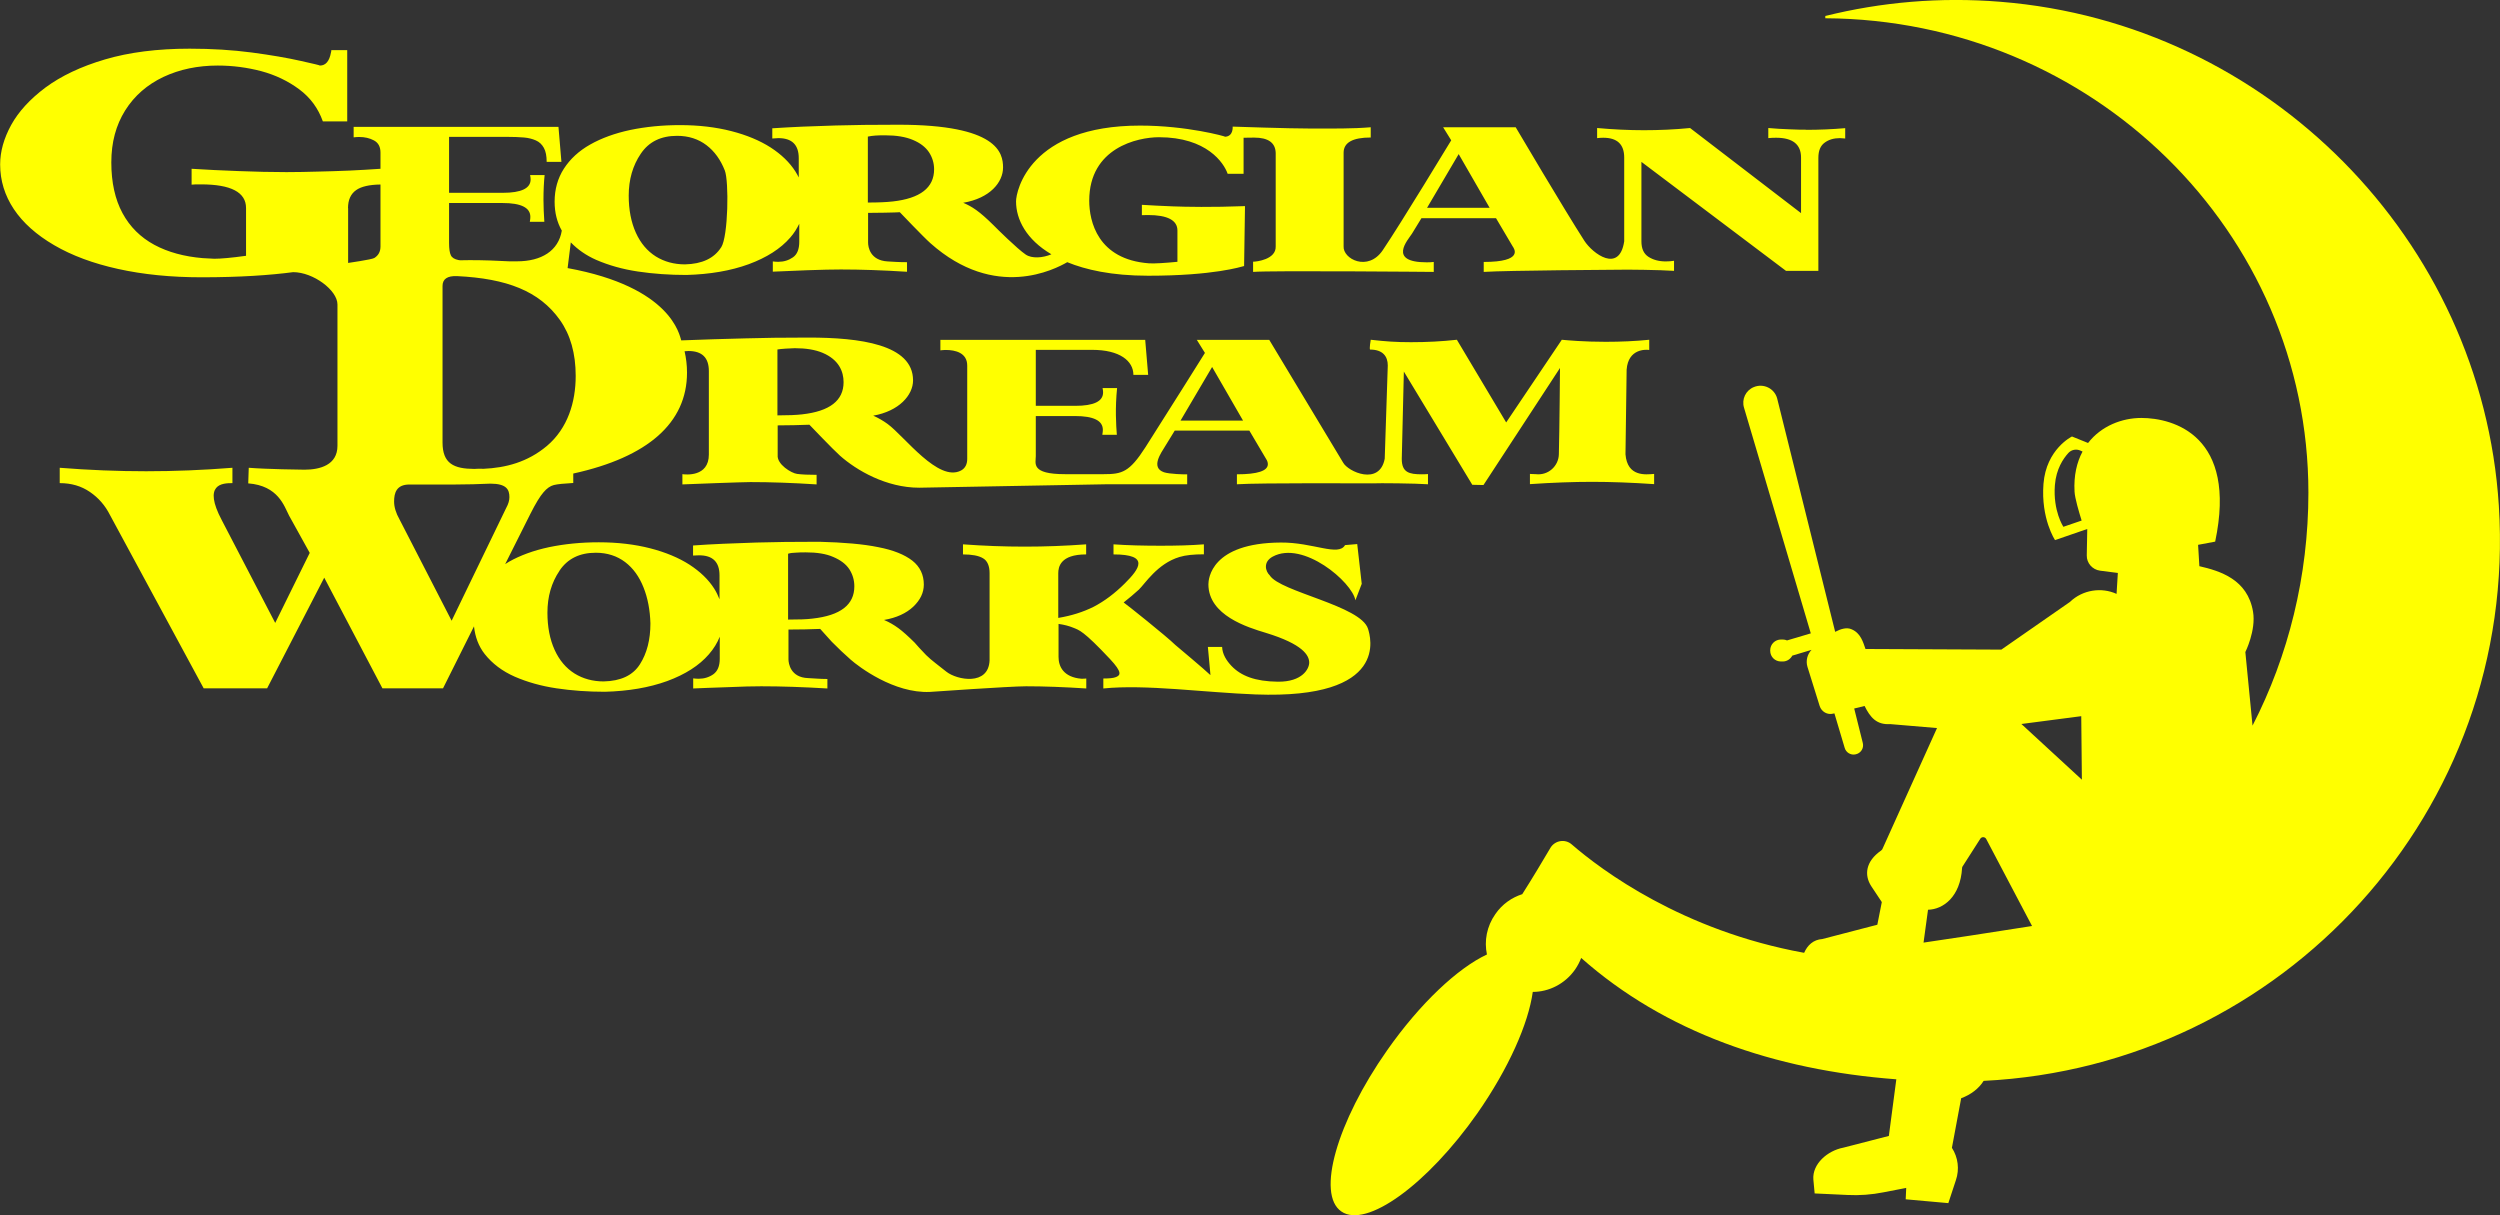
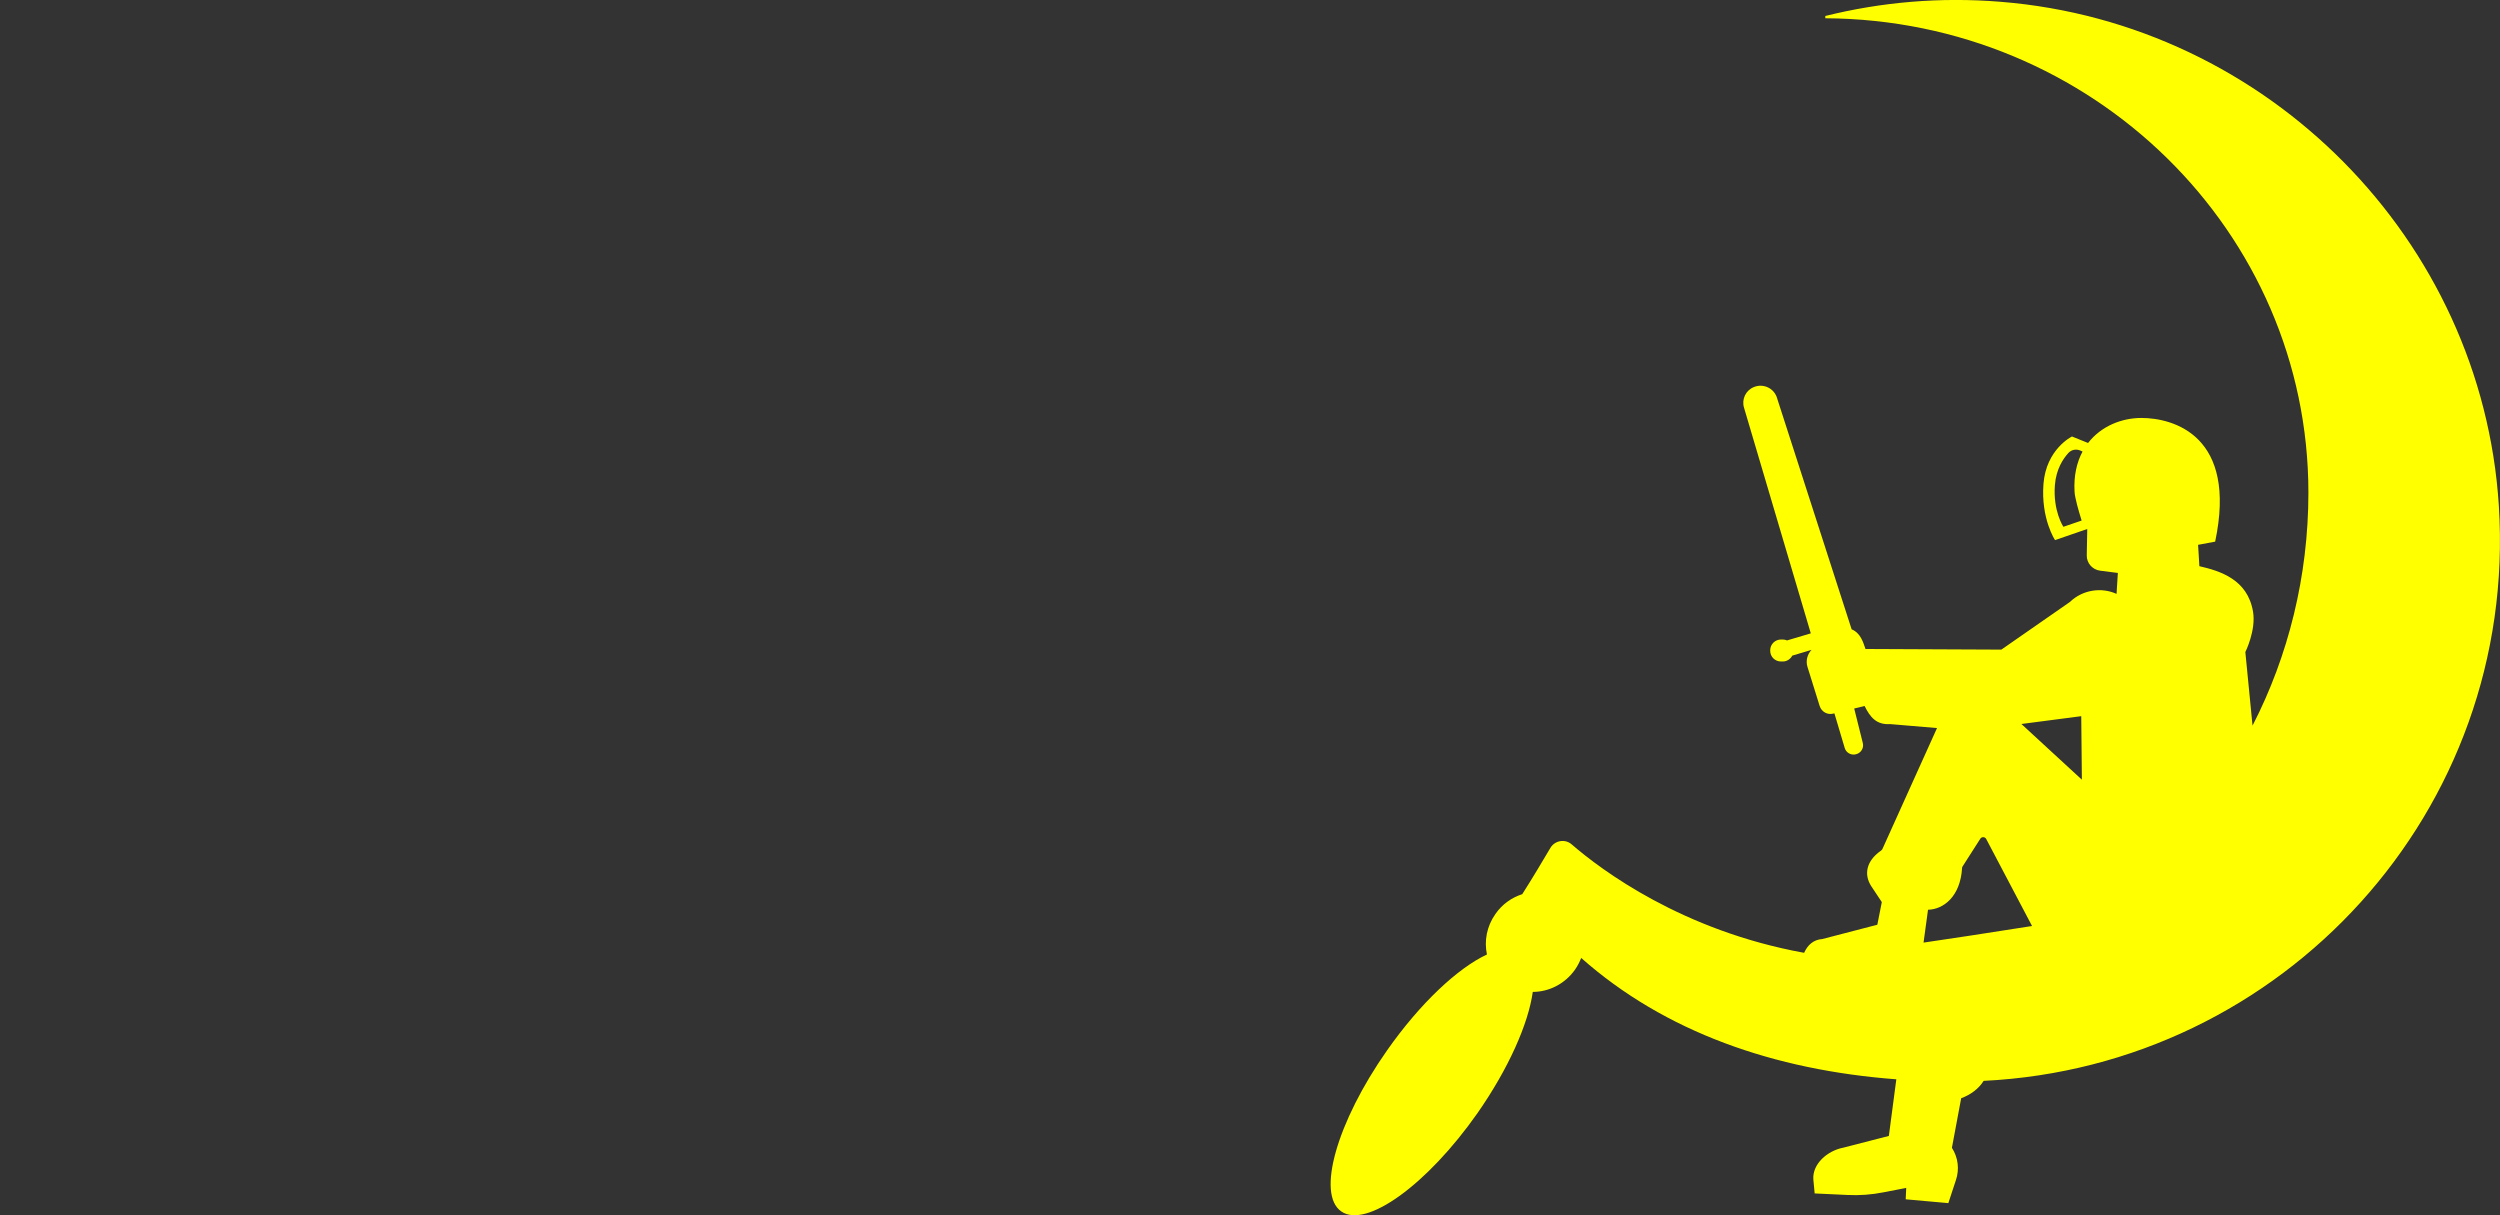
<svg xmlns="http://www.w3.org/2000/svg" width="72" height="35" viewBox="0 0 72 35" fill="none">
  <rect x="0" y="0" width="72" height="35" fill="#333333" stroke="none" />
-   <path d="M71.967 14.569C71.482 6.904 65.313 0.67 57.621 0.052C55.868 -0.092 54.17 0.063 52.569 0.46V0.526C60.258 0.567 66.482 6.668 66.482 14.19C66.482 16.589 65.905 18.893 64.873 20.898L64.666 18.779C64.666 18.779 64.977 18.157 64.888 17.62C64.733 16.681 63.93 16.442 63.342 16.306L63.305 15.691L63.797 15.599C64.441 12.552 62.602 12.037 61.67 12.037C61.116 12.037 60.517 12.265 60.136 12.758L59.673 12.571C59.673 12.571 58.93 12.931 58.852 13.936C58.775 14.941 59.185 15.555 59.185 15.555L60.113 15.235L60.099 15.997C60.095 16.218 60.261 16.405 60.48 16.435L60.994 16.501L60.957 17.104C60.524 16.906 59.98 16.983 59.614 17.336L57.639 18.709L53.726 18.691C53.66 18.503 53.59 18.234 53.327 18.124C53.19 18.061 53.02 18.109 52.853 18.197L51.182 11.474C51.104 11.187 50.79 11.033 50.512 11.147C50.276 11.242 50.154 11.5 50.228 11.743L52.151 18.241L51.467 18.444C51.43 18.429 51.389 18.418 51.345 18.418H51.293C51.119 18.418 50.982 18.558 50.982 18.727V18.742C50.982 18.915 51.119 19.051 51.293 19.051H51.345C51.463 19.051 51.566 18.981 51.618 18.882L52.173 18.716C52.047 18.845 52.003 19.033 52.055 19.206L52.406 20.332C52.458 20.497 52.628 20.597 52.798 20.552L52.831 20.545L53.127 21.539C53.164 21.671 53.301 21.756 53.438 21.726C53.59 21.697 53.686 21.55 53.649 21.399L53.401 20.405L53.7 20.332C53.863 20.663 54.048 20.88 54.436 20.854L55.786 20.968L54.211 24.457C54.211 24.457 54.192 24.483 54.178 24.494C53.723 24.81 53.689 25.204 53.889 25.517L54.196 25.98L54.067 26.632L52.484 27.044C52.221 27.062 52.055 27.224 51.959 27.441C48.449 26.805 46.119 25.057 45.268 24.321C45.076 24.151 44.78 24.203 44.651 24.42C44.443 24.773 44.136 25.289 43.841 25.752C43.541 25.848 43.264 26.039 43.068 26.323C42.816 26.68 42.742 27.103 42.824 27.489C41.988 27.879 40.9 28.891 39.946 30.253C38.5 32.314 37.908 34.393 38.63 34.89C39.347 35.39 41.104 34.12 42.55 32.06C43.449 30.772 44.018 29.48 44.144 28.567C44.606 28.567 45.072 28.339 45.364 27.92C45.438 27.813 45.494 27.703 45.538 27.589C47.949 29.723 51.097 30.82 54.614 31.084L54.399 32.715L53.087 33.053C52.635 33.138 52.188 33.521 52.225 33.973L52.262 34.371L53.205 34.415C53.553 34.433 53.904 34.407 54.248 34.338L54.899 34.212L54.884 34.54L56.112 34.65L56.33 33.988C56.437 33.675 56.393 33.333 56.215 33.057L56.482 31.629C56.763 31.526 56.992 31.349 57.129 31.129C65.742 30.706 72.522 23.36 71.967 14.569ZM59.951 14.992L59.425 15.172C59.425 15.172 59.122 14.716 59.181 13.969C59.218 13.505 59.422 13.207 59.57 13.045C59.658 12.95 59.795 12.924 59.914 12.976L59.977 13.005C59.814 13.31 59.721 13.693 59.747 14.16C59.755 14.341 59.873 14.742 59.951 14.992ZM55.398 27.147L55.527 26.201C55.968 26.19 56.459 25.826 56.508 24.998C56.508 24.98 56.515 24.965 56.522 24.954L57.033 24.155C57.073 24.093 57.166 24.096 57.203 24.163L58.523 26.669C57.377 26.849 55.949 27.07 55.398 27.147ZM58.216 20.851L59.94 20.626L59.958 22.455L58.216 20.851Z" fill="#FFFF00" />
-   <path d="M51.999 3.735C51.888 3.735 51.737 3.735 51.537 3.724C51.337 3.717 51.134 3.706 50.927 3.687V3.978C50.993 3.971 51.067 3.967 51.152 3.967C51.629 3.967 51.87 4.158 51.87 4.537V6.138L48.674 3.687C48.23 3.731 47.783 3.75 47.343 3.75C46.903 3.75 46.455 3.728 45.997 3.687V3.978C46.063 3.971 46.123 3.967 46.174 3.967C46.577 3.967 46.777 4.158 46.777 4.537V6.951C46.636 7.879 45.871 7.305 45.631 6.937C45.046 6.028 43.652 3.665 43.652 3.665H41.562L41.795 4.041C41.795 4.041 40.346 6.433 39.824 7.205C39.399 7.835 38.67 7.459 38.696 7.091V4.398C38.696 4.107 38.955 3.96 39.477 3.96V3.665C38.955 3.709 38.411 3.702 37.757 3.702C37.102 3.702 35.53 3.647 35.519 3.647H35.501C35.501 3.669 35.519 3.923 35.286 3.938C35.286 3.927 34.184 3.617 32.834 3.617C29.65 3.617 29.262 5.502 29.262 5.8C29.262 6.318 29.554 6.896 30.279 7.323C30.279 7.323 30.279 7.323 30.282 7.323C30.031 7.43 29.716 7.452 29.539 7.33C29.295 7.165 28.696 6.572 28.622 6.495C28.196 6.072 27.993 5.95 27.741 5.84C28.515 5.708 28.888 5.248 28.888 4.824C28.888 4.401 28.729 3.592 25.878 3.592C25.156 3.592 24.553 3.599 24.065 3.614C23.403 3.632 22.797 3.658 22.242 3.695V3.989C22.316 3.982 22.375 3.978 22.416 3.978C22.808 3.978 23.004 4.169 23.004 4.556V5.111C22.974 5.053 22.945 4.994 22.908 4.939C22.741 4.677 22.505 4.449 22.194 4.247C21.883 4.048 21.506 3.89 21.062 3.776C20.618 3.662 20.123 3.603 19.583 3.603C19.073 3.603 18.595 3.651 18.152 3.743C17.708 3.838 17.323 3.978 16.998 4.162C16.672 4.346 16.421 4.578 16.24 4.858C16.062 5.134 15.973 5.454 15.973 5.807C15.973 6.127 16.044 6.403 16.18 6.642C16.084 7.224 15.592 7.526 14.893 7.526H14.664C14.313 7.507 13.935 7.492 13.529 7.492C13.495 7.492 13.396 7.492 13.251 7.496C13.236 7.496 13.214 7.492 13.203 7.489C13.092 7.467 13.018 7.422 12.985 7.353C12.952 7.286 12.933 7.169 12.933 6.999V5.847H14.472C15.008 5.847 15.274 5.98 15.274 6.245C15.274 6.274 15.271 6.322 15.259 6.388H15.677C15.663 6.175 15.652 5.965 15.652 5.755C15.652 5.49 15.663 5.251 15.685 5.042H15.267C15.278 5.093 15.282 5.137 15.282 5.167C15.282 5.424 15.015 5.553 14.479 5.553H12.933V3.941H14.56C14.79 3.941 14.964 3.949 15.093 3.96C15.219 3.971 15.334 4 15.433 4.044C15.533 4.088 15.607 4.158 15.663 4.258C15.718 4.357 15.744 4.493 15.744 4.662H16.169L16.084 3.654H10.185V3.956C10.241 3.949 10.293 3.945 10.344 3.945C10.503 3.945 10.648 3.978 10.77 4.044C10.895 4.111 10.958 4.228 10.958 4.394V4.861C10.659 4.883 10.359 4.898 10.06 4.913C9.742 4.927 9.438 4.935 9.146 4.942C8.854 4.95 8.554 4.957 8.251 4.957C7.818 4.957 7.356 4.946 6.868 4.927C6.38 4.909 5.932 4.887 5.518 4.861V5.318C5.562 5.318 5.603 5.314 5.644 5.31C5.681 5.31 5.729 5.31 5.788 5.31C6.653 5.31 7.086 5.538 7.086 5.991V7.367C6.661 7.426 6.354 7.452 6.173 7.452C6.125 7.452 6.01 7.445 5.836 7.434C5.307 7.389 4.841 7.264 4.445 7.051C4.05 6.837 3.743 6.536 3.528 6.138C3.314 5.741 3.206 5.255 3.206 4.677C3.206 4.099 3.34 3.603 3.606 3.179C3.872 2.756 4.242 2.436 4.708 2.215C5.178 1.995 5.699 1.888 6.272 1.888C6.701 1.888 7.119 1.943 7.526 2.05C7.933 2.16 8.295 2.333 8.617 2.572C8.939 2.811 9.165 3.121 9.298 3.496H10V1.443H9.542C9.542 1.472 9.538 1.494 9.531 1.516C9.486 1.763 9.379 1.888 9.213 1.888C9.213 1.88 9.031 1.836 8.665 1.755C8.277 1.667 7.804 1.586 7.249 1.512C6.694 1.439 6.099 1.402 5.463 1.402C4.534 1.402 3.724 1.505 3.025 1.711C2.326 1.917 1.757 2.19 1.309 2.521C0.862 2.856 0.533 3.216 0.322 3.599C0.111 3.985 0.004 4.364 0.004 4.736C0.004 5.2 0.137 5.63 0.399 6.024C0.662 6.418 1.05 6.764 1.561 7.062C2.071 7.36 2.685 7.588 3.402 7.746C4.12 7.905 4.919 7.986 5.806 7.986C6.357 7.986 6.849 7.971 7.286 7.945C7.722 7.919 8.107 7.882 8.443 7.838C9.02 7.838 9.719 8.357 9.719 8.769V12.839C9.719 13.395 9.213 13.527 8.769 13.527C8.665 13.527 7.674 13.513 7.164 13.472L7.149 13.921C8.014 13.988 8.184 14.576 8.325 14.849L8.92 15.923L7.926 17.94L6.391 14.988C5.829 13.932 6.406 13.914 6.694 13.914V13.472C5.851 13.539 5.022 13.572 4.209 13.572C3.395 13.572 2.563 13.539 1.72 13.472V13.914C2.053 13.914 2.341 13.998 2.589 14.168C2.837 14.337 3.029 14.558 3.166 14.83L5.866 19.824H7.693L9.338 16.637L11.014 19.824H12.759L13.651 18.039C13.684 18.345 13.784 18.613 13.961 18.838C14.18 19.114 14.468 19.331 14.827 19.489C15.185 19.644 15.585 19.758 16.029 19.824C16.469 19.89 16.935 19.923 17.423 19.923C18.1 19.905 18.699 19.802 19.217 19.614C19.735 19.423 20.134 19.169 20.415 18.845C20.556 18.683 20.659 18.514 20.729 18.337V18.97C20.729 19.184 20.666 19.331 20.544 19.419C20.422 19.504 20.282 19.548 20.123 19.548C20.067 19.548 20.019 19.544 19.964 19.537V19.828C20.197 19.82 20.526 19.802 20.948 19.791C21.369 19.772 21.695 19.765 21.924 19.765C22.505 19.765 23.137 19.787 23.829 19.828V19.555C23.592 19.555 23.407 19.533 23.27 19.529C22.767 19.511 22.708 19.106 22.708 18.988V18.131C22.797 18.135 23.577 18.12 23.622 18.113L23.954 18.481C24.139 18.668 24.32 18.841 24.502 19C24.727 19.198 25.744 19.975 26.784 19.927C26.784 19.927 29.088 19.765 29.55 19.765C30.072 19.765 30.652 19.787 31.285 19.828V19.541C31.255 19.544 31.211 19.548 31.148 19.548C30.619 19.504 30.486 19.184 30.486 18.922V17.969C30.648 17.991 30.789 18.028 30.915 18.08C31.078 18.149 31.192 18.153 31.969 18.981C32.331 19.368 32.268 19.448 32.139 19.5C32.069 19.529 31.947 19.541 31.776 19.541V19.828C32.989 19.703 34.702 19.945 36.163 20C40.042 20.144 39.465 18.323 39.399 18.109C39.192 17.443 36.865 17.046 36.569 16.571C36.444 16.453 36.37 16.184 36.655 16.03C37.527 15.559 38.94 16.759 39.036 17.288L39.218 16.814L39.088 15.669L38.737 15.699C38.548 16.034 37.816 15.618 36.888 15.625C34.876 15.636 34.802 16.674 34.802 16.828C34.802 17.723 35.933 18.069 36.459 18.227C37.527 18.554 37.705 18.875 37.705 19.084C37.705 19.257 37.513 19.64 36.803 19.633C36.148 19.625 35.741 19.467 35.464 19.176C35.323 19.025 35.205 18.845 35.197 18.632H34.787L34.861 19.438C34.861 19.438 34.853 19.438 34.85 19.434C34.728 19.312 33.866 18.587 33.851 18.576C33.603 18.33 32.416 17.384 32.361 17.351C32.52 17.226 32.664 17.104 32.797 16.983C32.971 16.821 33.33 16.232 33.97 16.041C34.151 15.986 34.384 15.964 34.672 15.964V15.677C34.295 15.706 33.885 15.717 33.43 15.717C32.934 15.717 32.479 15.706 32.069 15.677V15.967C33.123 15.967 32.819 16.38 32.394 16.803C32.106 17.09 31.806 17.314 31.503 17.472C31.196 17.627 30.852 17.734 30.478 17.796V16.512C30.478 16.332 30.534 15.967 31.281 15.967V15.677C30.682 15.721 30.094 15.743 29.513 15.743C28.932 15.743 28.337 15.721 27.734 15.677V15.967C27.993 15.967 28.189 16.004 28.311 16.078C28.437 16.151 28.5 16.299 28.5 16.508V19.018C28.47 19.758 27.564 19.588 27.257 19.346C27.039 19.169 26.832 19.025 26.673 18.867C26.517 18.705 26.406 18.584 26.34 18.506C26.155 18.323 26.003 18.186 25.874 18.091C25.748 17.999 25.611 17.918 25.46 17.855C25.818 17.793 26.099 17.664 26.303 17.472C26.503 17.281 26.606 17.071 26.606 16.836C26.606 16.552 26.495 16.321 26.277 16.148C26.055 15.975 25.73 15.842 25.293 15.758C24.86 15.669 24.291 15.621 23.596 15.603C22.878 15.603 22.272 15.61 21.783 15.625C21.125 15.647 20.515 15.669 19.96 15.71V16C20.034 15.997 20.093 15.993 20.134 15.993C20.526 15.993 20.722 16.184 20.722 16.571V17.259C20.681 17.156 20.633 17.053 20.57 16.953C20.404 16.692 20.167 16.464 19.857 16.262C19.546 16.063 19.169 15.905 18.725 15.791C18.281 15.677 17.785 15.618 17.245 15.618C16.735 15.618 16.258 15.666 15.814 15.758C15.37 15.853 14.986 15.993 14.66 16.177C14.62 16.199 14.586 16.225 14.549 16.247L15.274 14.801C15.426 14.499 15.552 14.293 15.652 14.179C15.748 14.065 15.848 13.995 15.951 13.969C16.055 13.943 16.24 13.925 16.51 13.91V13.638C18.655 13.167 19.786 12.181 19.786 10.731C19.786 10.514 19.76 10.311 19.716 10.116C19.76 10.116 19.797 10.109 19.827 10.109C20.219 10.109 20.415 10.3 20.415 10.687V13.09C20.415 13.748 19.735 13.667 19.653 13.656V13.951C19.901 13.94 21.384 13.884 21.613 13.884C22.194 13.884 22.826 13.906 23.518 13.951V13.675C23.281 13.675 23.096 13.667 22.959 13.649C22.793 13.63 22.372 13.373 22.397 13.108V12.251C22.482 12.254 23.267 12.239 23.311 12.232C23.311 12.232 23.999 12.953 24.191 13.123C24.668 13.546 25.523 14.046 26.473 14.046L31.865 13.947H34.191V13.66C34.129 13.667 33.674 13.653 33.522 13.601C33.13 13.465 33.441 13.042 33.559 12.847C33.655 12.688 33.748 12.541 33.833 12.401H35.981L36.462 13.215C36.499 13.27 36.514 13.321 36.514 13.369C36.514 13.561 36.218 13.66 35.623 13.66V13.947C36.277 13.903 39.514 13.921 39.514 13.921C39.721 13.91 40.771 13.921 41.126 13.947V13.653C41.089 13.656 41.03 13.66 40.952 13.66C40.582 13.66 40.371 13.608 40.371 13.215L40.431 10.701L42.402 13.962L42.724 13.969L44.928 10.598C44.928 10.598 44.913 12.401 44.895 13.086C44.887 13.417 44.595 13.7 44.229 13.656C44.159 13.649 44.103 13.656 44.062 13.649V13.943C44.713 13.899 45.309 13.877 45.852 13.877C46.396 13.877 46.995 13.899 47.639 13.943V13.649C47.398 13.667 46.866 13.741 46.814 13.082L46.847 10.646C46.892 10.035 47.406 10.065 47.498 10.079V9.785C47.102 9.825 46.685 9.844 46.245 9.844C45.608 9.844 45.139 9.8 44.98 9.785L43.378 12.166L41.958 9.785C41.529 9.833 41.089 9.855 40.638 9.855C40.187 9.855 39.909 9.833 39.477 9.785C39.477 9.785 39.428 10.068 39.462 10.068C39.824 10.068 39.968 10.263 39.968 10.525L39.88 13.211C39.732 13.998 38.822 13.586 38.681 13.321L36.555 9.789H34.469L34.702 10.164C34.702 10.164 33.6 11.923 32.989 12.88C32.527 13.601 32.313 13.656 31.791 13.656H30.671C29.68 13.656 29.831 13.344 29.831 13.134V11.982H30.959C31.495 11.982 31.762 12.114 31.762 12.379C31.762 12.409 31.758 12.457 31.747 12.523H32.165C32.143 12.236 32.113 11.761 32.172 11.176H31.754C31.765 11.227 31.769 11.272 31.769 11.301C31.769 11.559 31.503 11.688 30.966 11.688H29.831V10.076H31.458C32.25 10.076 32.642 10.396 32.642 10.797H33.067L32.982 9.789H27.083V10.09C27.139 10.083 27.191 10.079 27.242 10.079C27.512 10.079 27.856 10.16 27.856 10.528V13.218C27.856 13.366 27.801 13.483 27.679 13.55C27.024 13.899 26.055 12.571 25.563 12.21C25.437 12.118 25.297 12.037 25.149 11.971C25.889 11.842 26.296 11.382 26.296 10.955C26.296 9.914 24.75 9.722 23.285 9.722C22.564 9.722 21.961 9.73 21.473 9.745C20.951 9.759 20.193 9.778 19.62 9.803C19.568 9.656 19.346 8.269 16.347 7.721L16.439 6.981C16.639 7.187 16.879 7.356 17.172 7.485C17.53 7.64 17.93 7.754 18.373 7.82C18.814 7.886 19.28 7.919 19.768 7.919C20.445 7.901 21.044 7.798 21.561 7.61C22.079 7.419 22.479 7.165 22.76 6.841C22.871 6.716 22.952 6.58 23.019 6.444V6.962C23.019 7.176 22.959 7.327 22.837 7.411C22.715 7.496 22.575 7.54 22.416 7.54C22.364 7.54 22.312 7.537 22.257 7.529V7.824C22.494 7.813 22.819 7.798 23.241 7.783C23.662 7.768 23.988 7.761 24.217 7.761C24.798 7.761 25.43 7.783 26.122 7.827V7.551C25.885 7.551 25.7 7.537 25.563 7.529C25.056 7.5 25.001 7.11 25.001 6.988V6.131C25.086 6.134 25.87 6.12 25.915 6.112C25.915 6.112 26.606 6.837 26.795 7.003C28.662 8.666 30.39 7.75 30.737 7.551C31.259 7.765 32.006 7.941 33.067 7.941C34.961 7.941 35.752 7.68 35.83 7.662L35.856 5.936C34.905 5.973 34.147 5.958 33.77 5.943C33.452 5.932 33.156 5.914 32.886 5.899V6.197C32.919 6.197 33.06 6.193 33.06 6.193C33.626 6.193 33.91 6.344 33.91 6.639V7.54C33.57 7.573 33.237 7.595 33.093 7.584C31.61 7.474 31.37 6.37 31.37 5.778C31.37 4.258 32.76 3.952 33.378 3.952C34.757 3.952 35.249 4.692 35.356 5.005H35.815V3.967C35.996 3.967 36.056 3.963 36.122 3.963C36.525 3.963 36.732 4.111 36.74 4.405V7.099C36.751 7.474 36.185 7.537 36.089 7.537V7.831C36.599 7.787 41.292 7.831 41.292 7.831V7.544C41.237 7.551 41.17 7.555 41.093 7.555C39.954 7.555 40.549 6.911 40.664 6.731C40.76 6.572 40.852 6.425 40.937 6.285H43.086L43.567 7.099C43.608 7.161 43.889 7.544 42.731 7.544V7.831C43.386 7.787 46.622 7.768 46.622 7.768C46.792 7.761 47.827 7.772 48.212 7.801V7.511C48.142 7.522 48.06 7.529 47.975 7.529C47.779 7.529 47.613 7.485 47.476 7.397C47.339 7.308 47.273 7.161 47.273 6.951V4.662L51.437 7.801H52.369V4.545C52.369 4.342 52.428 4.199 52.547 4.111C52.665 4.022 52.813 3.978 52.99 3.978C53.02 3.978 53.072 3.982 53.142 3.989V3.691C52.761 3.724 52.388 3.739 52.014 3.739L51.999 3.735ZM22.704 15.945C22.764 15.927 22.837 15.919 22.93 15.916C23.019 15.908 23.108 15.908 23.204 15.908C23.525 15.908 23.792 15.949 23.999 16.041C24.206 16.129 24.361 16.243 24.461 16.394C24.557 16.545 24.605 16.707 24.605 16.887C24.605 17.417 24.206 17.726 23.403 17.815C23.241 17.837 23.004 17.844 22.697 17.844V15.949L22.704 15.945ZM16.114 16.435C16.347 16.089 16.695 15.919 17.16 15.919C17.49 15.919 17.771 16.012 18.004 16.188C18.237 16.365 18.41 16.608 18.533 16.917C18.655 17.222 18.721 17.568 18.732 17.954C18.732 18.422 18.632 18.816 18.429 19.132C18.226 19.452 17.878 19.614 17.386 19.625C17.072 19.625 16.791 19.548 16.547 19.397C16.302 19.242 16.11 19.018 15.973 18.716C15.836 18.415 15.766 18.058 15.766 17.645C15.766 17.185 15.881 16.781 16.114 16.438V16.435ZM34.909 10.569L35.8 12.114H33.999L34.909 10.569ZM22.39 10.065C22.453 10.05 22.786 10.028 22.889 10.028C23.211 10.028 23.477 10.072 23.688 10.16C24.162 10.359 24.295 10.701 24.295 11.007C24.295 11.537 23.895 11.846 23.096 11.934C22.93 11.953 22.697 11.963 22.39 11.963V10.065ZM10.023 5.991C10.023 5.759 10.1 5.586 10.256 5.476C10.4 5.373 10.636 5.318 10.958 5.314V7.099C10.958 7.246 10.899 7.356 10.781 7.43C10.703 7.478 10.011 7.573 10.026 7.573V5.995L10.023 5.991ZM14.579 14.628L13.007 17.877L11.506 14.959C11.402 14.775 11.35 14.602 11.35 14.444C11.35 14.197 11.417 13.954 11.79 13.954H13.092C13.451 13.954 13.791 13.943 14.124 13.929C14.59 13.929 14.671 14.102 14.671 14.319C14.671 14.411 14.642 14.514 14.579 14.628ZM16.58 10.826C16.58 11.581 16.351 12.335 15.751 12.843C15.189 13.314 14.564 13.472 13.921 13.502C13.836 13.494 13.658 13.505 13.658 13.505C13.074 13.502 12.745 13.354 12.745 12.744V8.236C12.745 8.037 12.881 7.941 13.162 7.952C14.594 8.022 15.53 8.379 16.125 9.215C16.428 9.641 16.58 10.179 16.58 10.826ZM20.77 7.121C20.567 7.441 20.219 7.603 19.727 7.614C19.413 7.614 19.132 7.537 18.888 7.386C18.643 7.231 18.451 7.007 18.314 6.705C18.177 6.403 18.107 6.046 18.107 5.634C18.107 5.174 18.222 4.769 18.455 4.427C18.688 4.081 19.035 3.912 19.502 3.912C19.831 3.912 20.112 4.004 20.345 4.18C20.578 4.357 20.752 4.6 20.874 4.909C20.996 5.215 20.974 6.808 20.77 7.124V7.121ZM25.7 5.803C25.534 5.822 25.301 5.833 24.994 5.833V3.934C25.053 3.919 25.127 3.912 25.215 3.904C25.304 3.897 25.397 3.897 25.493 3.897C25.815 3.897 26.081 3.941 26.292 4.03C26.503 4.118 26.654 4.236 26.754 4.383C26.85 4.53 26.902 4.696 26.902 4.876C26.902 5.406 26.503 5.715 25.704 5.803H25.7ZM41.1 5.984L42.01 4.438L42.901 5.984H41.1Z" fill="#FFFF00" />
+   <path d="M71.967 14.569C71.482 6.904 65.313 0.67 57.621 0.052C55.868 -0.092 54.17 0.063 52.569 0.46V0.526C60.258 0.567 66.482 6.668 66.482 14.19C66.482 16.589 65.905 18.893 64.873 20.898L64.666 18.779C64.666 18.779 64.977 18.157 64.888 17.62C64.733 16.681 63.93 16.442 63.342 16.306L63.305 15.691L63.797 15.599C64.441 12.552 62.602 12.037 61.67 12.037C61.116 12.037 60.517 12.265 60.136 12.758L59.673 12.571C59.673 12.571 58.93 12.931 58.852 13.936C58.775 14.941 59.185 15.555 59.185 15.555L60.113 15.235L60.099 15.997C60.095 16.218 60.261 16.405 60.48 16.435L60.994 16.501L60.957 17.104C60.524 16.906 59.98 16.983 59.614 17.336L57.639 18.709L53.726 18.691C53.66 18.503 53.59 18.234 53.327 18.124L51.182 11.474C51.104 11.187 50.79 11.033 50.512 11.147C50.276 11.242 50.154 11.5 50.228 11.743L52.151 18.241L51.467 18.444C51.43 18.429 51.389 18.418 51.345 18.418H51.293C51.119 18.418 50.982 18.558 50.982 18.727V18.742C50.982 18.915 51.119 19.051 51.293 19.051H51.345C51.463 19.051 51.566 18.981 51.618 18.882L52.173 18.716C52.047 18.845 52.003 19.033 52.055 19.206L52.406 20.332C52.458 20.497 52.628 20.597 52.798 20.552L52.831 20.545L53.127 21.539C53.164 21.671 53.301 21.756 53.438 21.726C53.59 21.697 53.686 21.55 53.649 21.399L53.401 20.405L53.7 20.332C53.863 20.663 54.048 20.88 54.436 20.854L55.786 20.968L54.211 24.457C54.211 24.457 54.192 24.483 54.178 24.494C53.723 24.81 53.689 25.204 53.889 25.517L54.196 25.98L54.067 26.632L52.484 27.044C52.221 27.062 52.055 27.224 51.959 27.441C48.449 26.805 46.119 25.057 45.268 24.321C45.076 24.151 44.78 24.203 44.651 24.42C44.443 24.773 44.136 25.289 43.841 25.752C43.541 25.848 43.264 26.039 43.068 26.323C42.816 26.68 42.742 27.103 42.824 27.489C41.988 27.879 40.9 28.891 39.946 30.253C38.5 32.314 37.908 34.393 38.63 34.89C39.347 35.39 41.104 34.12 42.55 32.06C43.449 30.772 44.018 29.48 44.144 28.567C44.606 28.567 45.072 28.339 45.364 27.92C45.438 27.813 45.494 27.703 45.538 27.589C47.949 29.723 51.097 30.82 54.614 31.084L54.399 32.715L53.087 33.053C52.635 33.138 52.188 33.521 52.225 33.973L52.262 34.371L53.205 34.415C53.553 34.433 53.904 34.407 54.248 34.338L54.899 34.212L54.884 34.54L56.112 34.65L56.33 33.988C56.437 33.675 56.393 33.333 56.215 33.057L56.482 31.629C56.763 31.526 56.992 31.349 57.129 31.129C65.742 30.706 72.522 23.36 71.967 14.569ZM59.951 14.992L59.425 15.172C59.425 15.172 59.122 14.716 59.181 13.969C59.218 13.505 59.422 13.207 59.57 13.045C59.658 12.95 59.795 12.924 59.914 12.976L59.977 13.005C59.814 13.31 59.721 13.693 59.747 14.16C59.755 14.341 59.873 14.742 59.951 14.992ZM55.398 27.147L55.527 26.201C55.968 26.19 56.459 25.826 56.508 24.998C56.508 24.98 56.515 24.965 56.522 24.954L57.033 24.155C57.073 24.093 57.166 24.096 57.203 24.163L58.523 26.669C57.377 26.849 55.949 27.07 55.398 27.147ZM58.216 20.851L59.94 20.626L59.958 22.455L58.216 20.851Z" fill="#FFFF00" />
</svg>